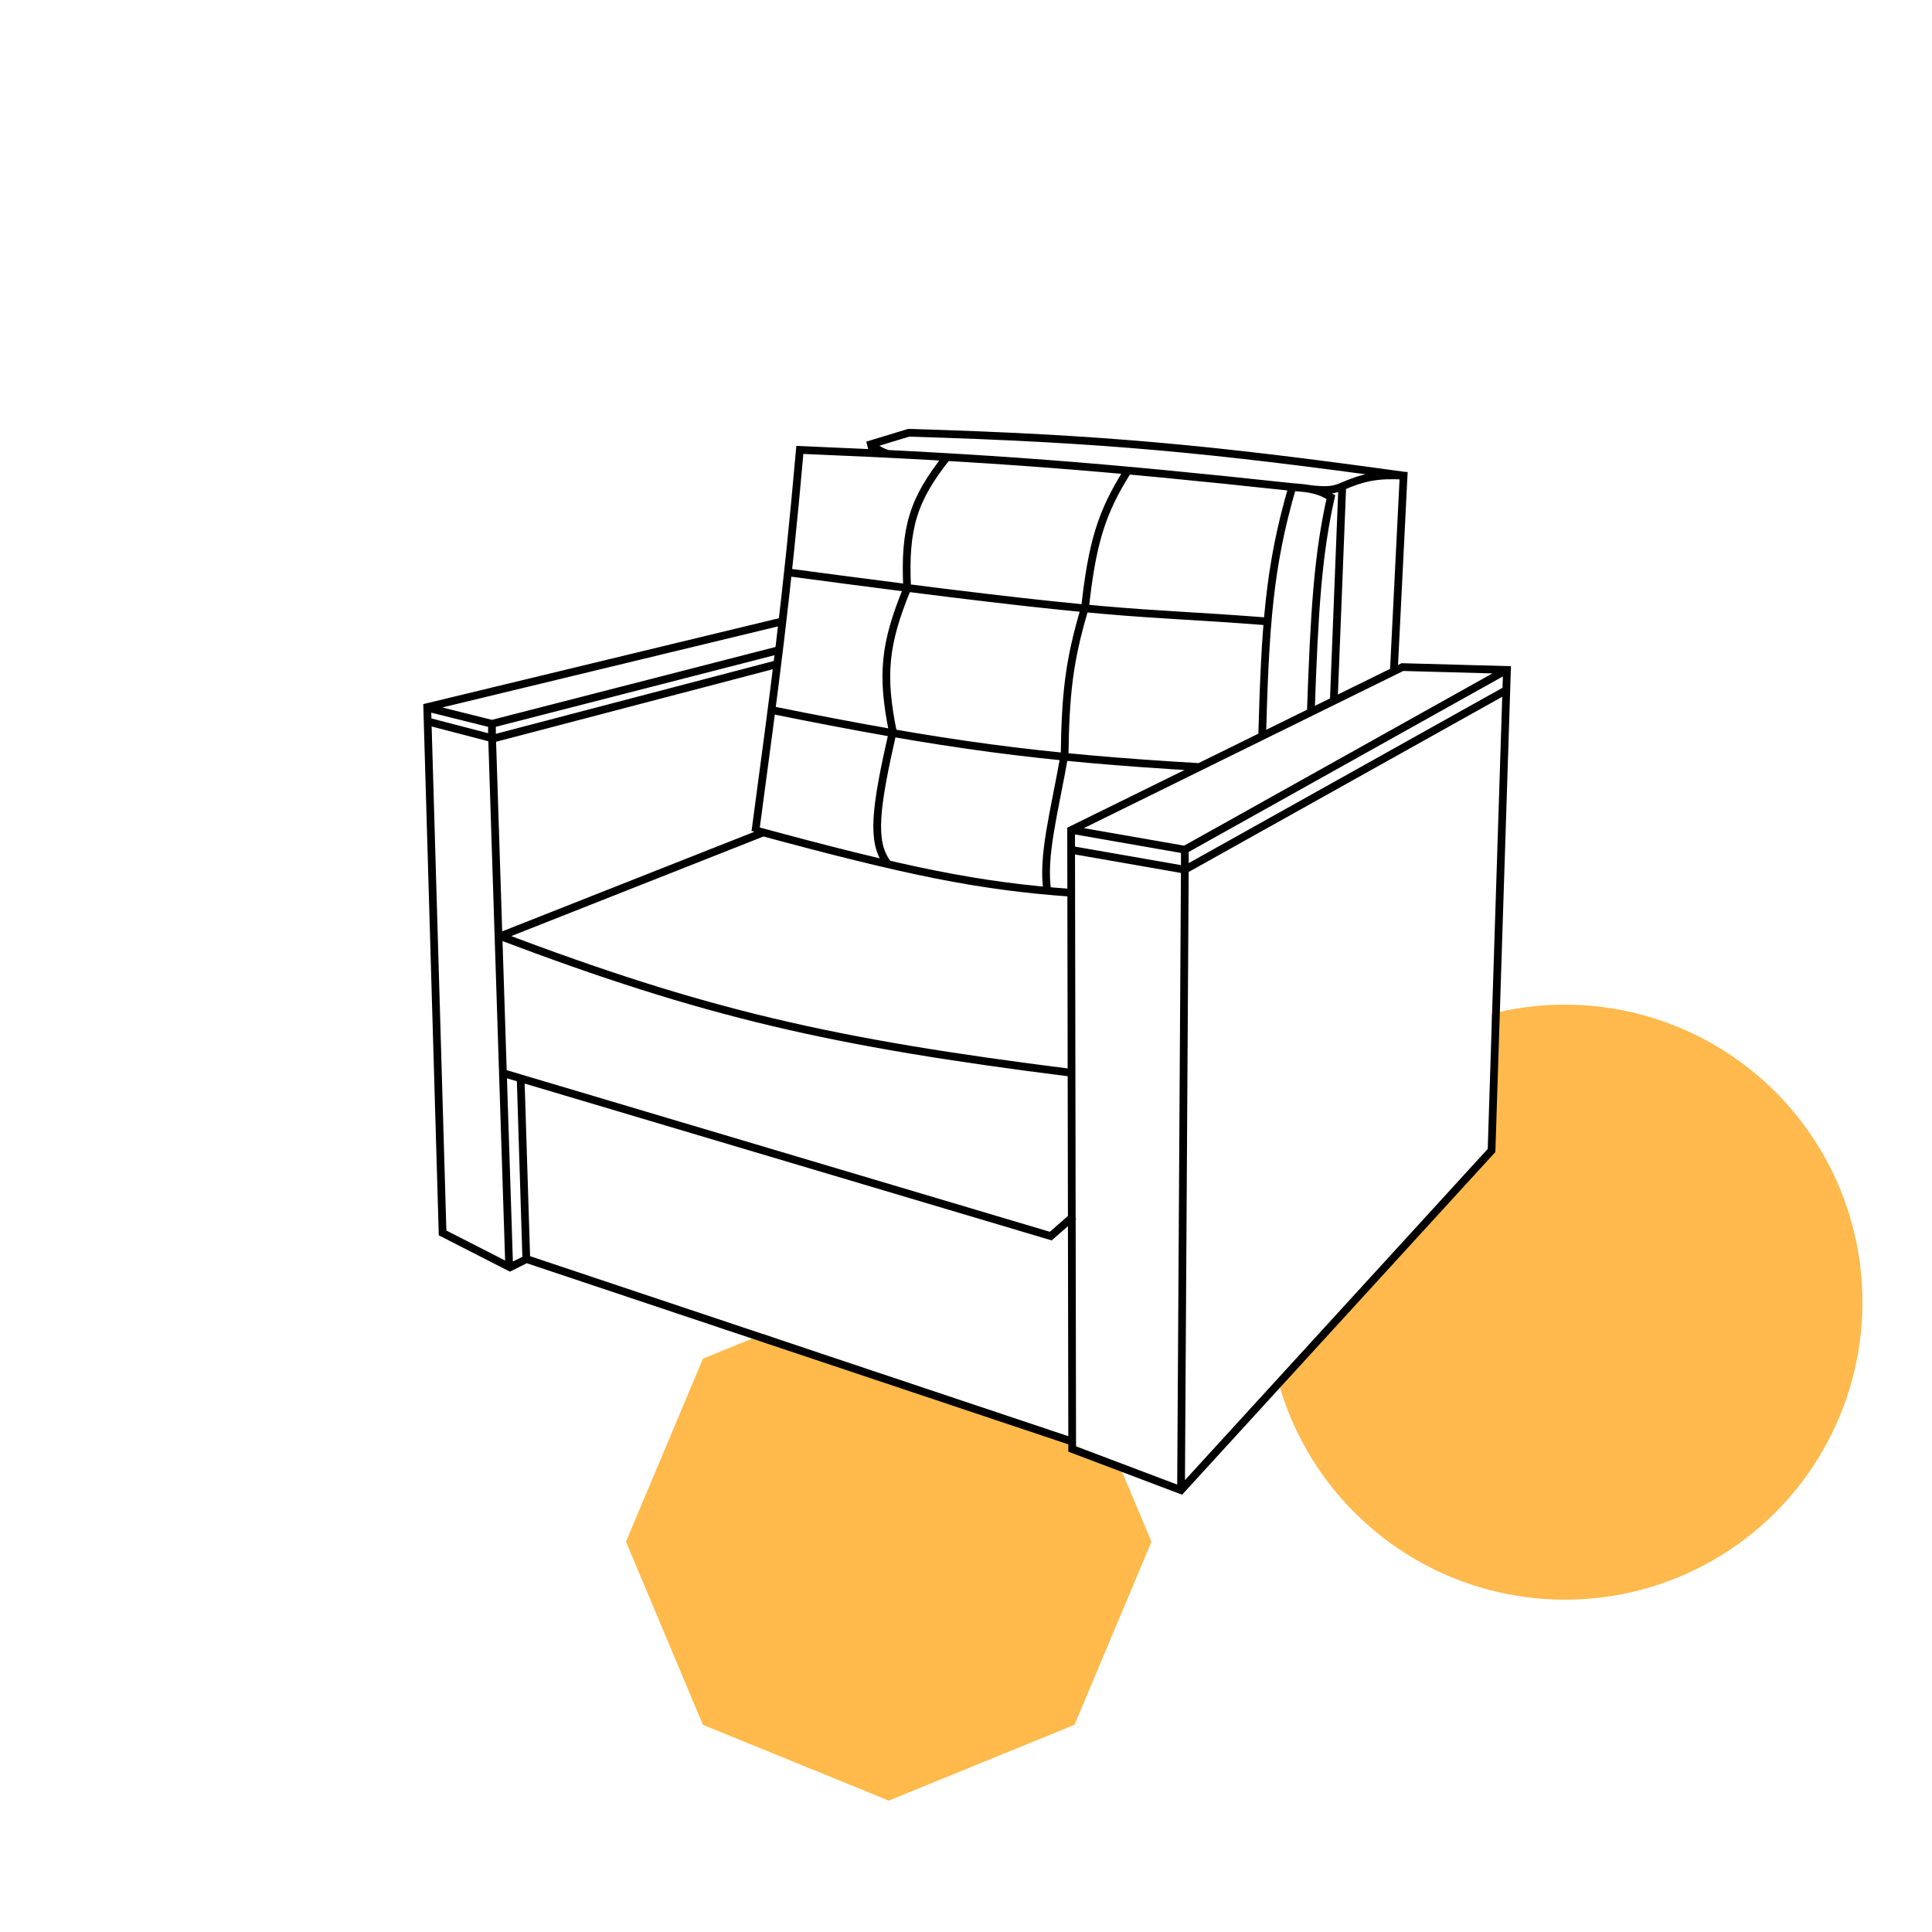
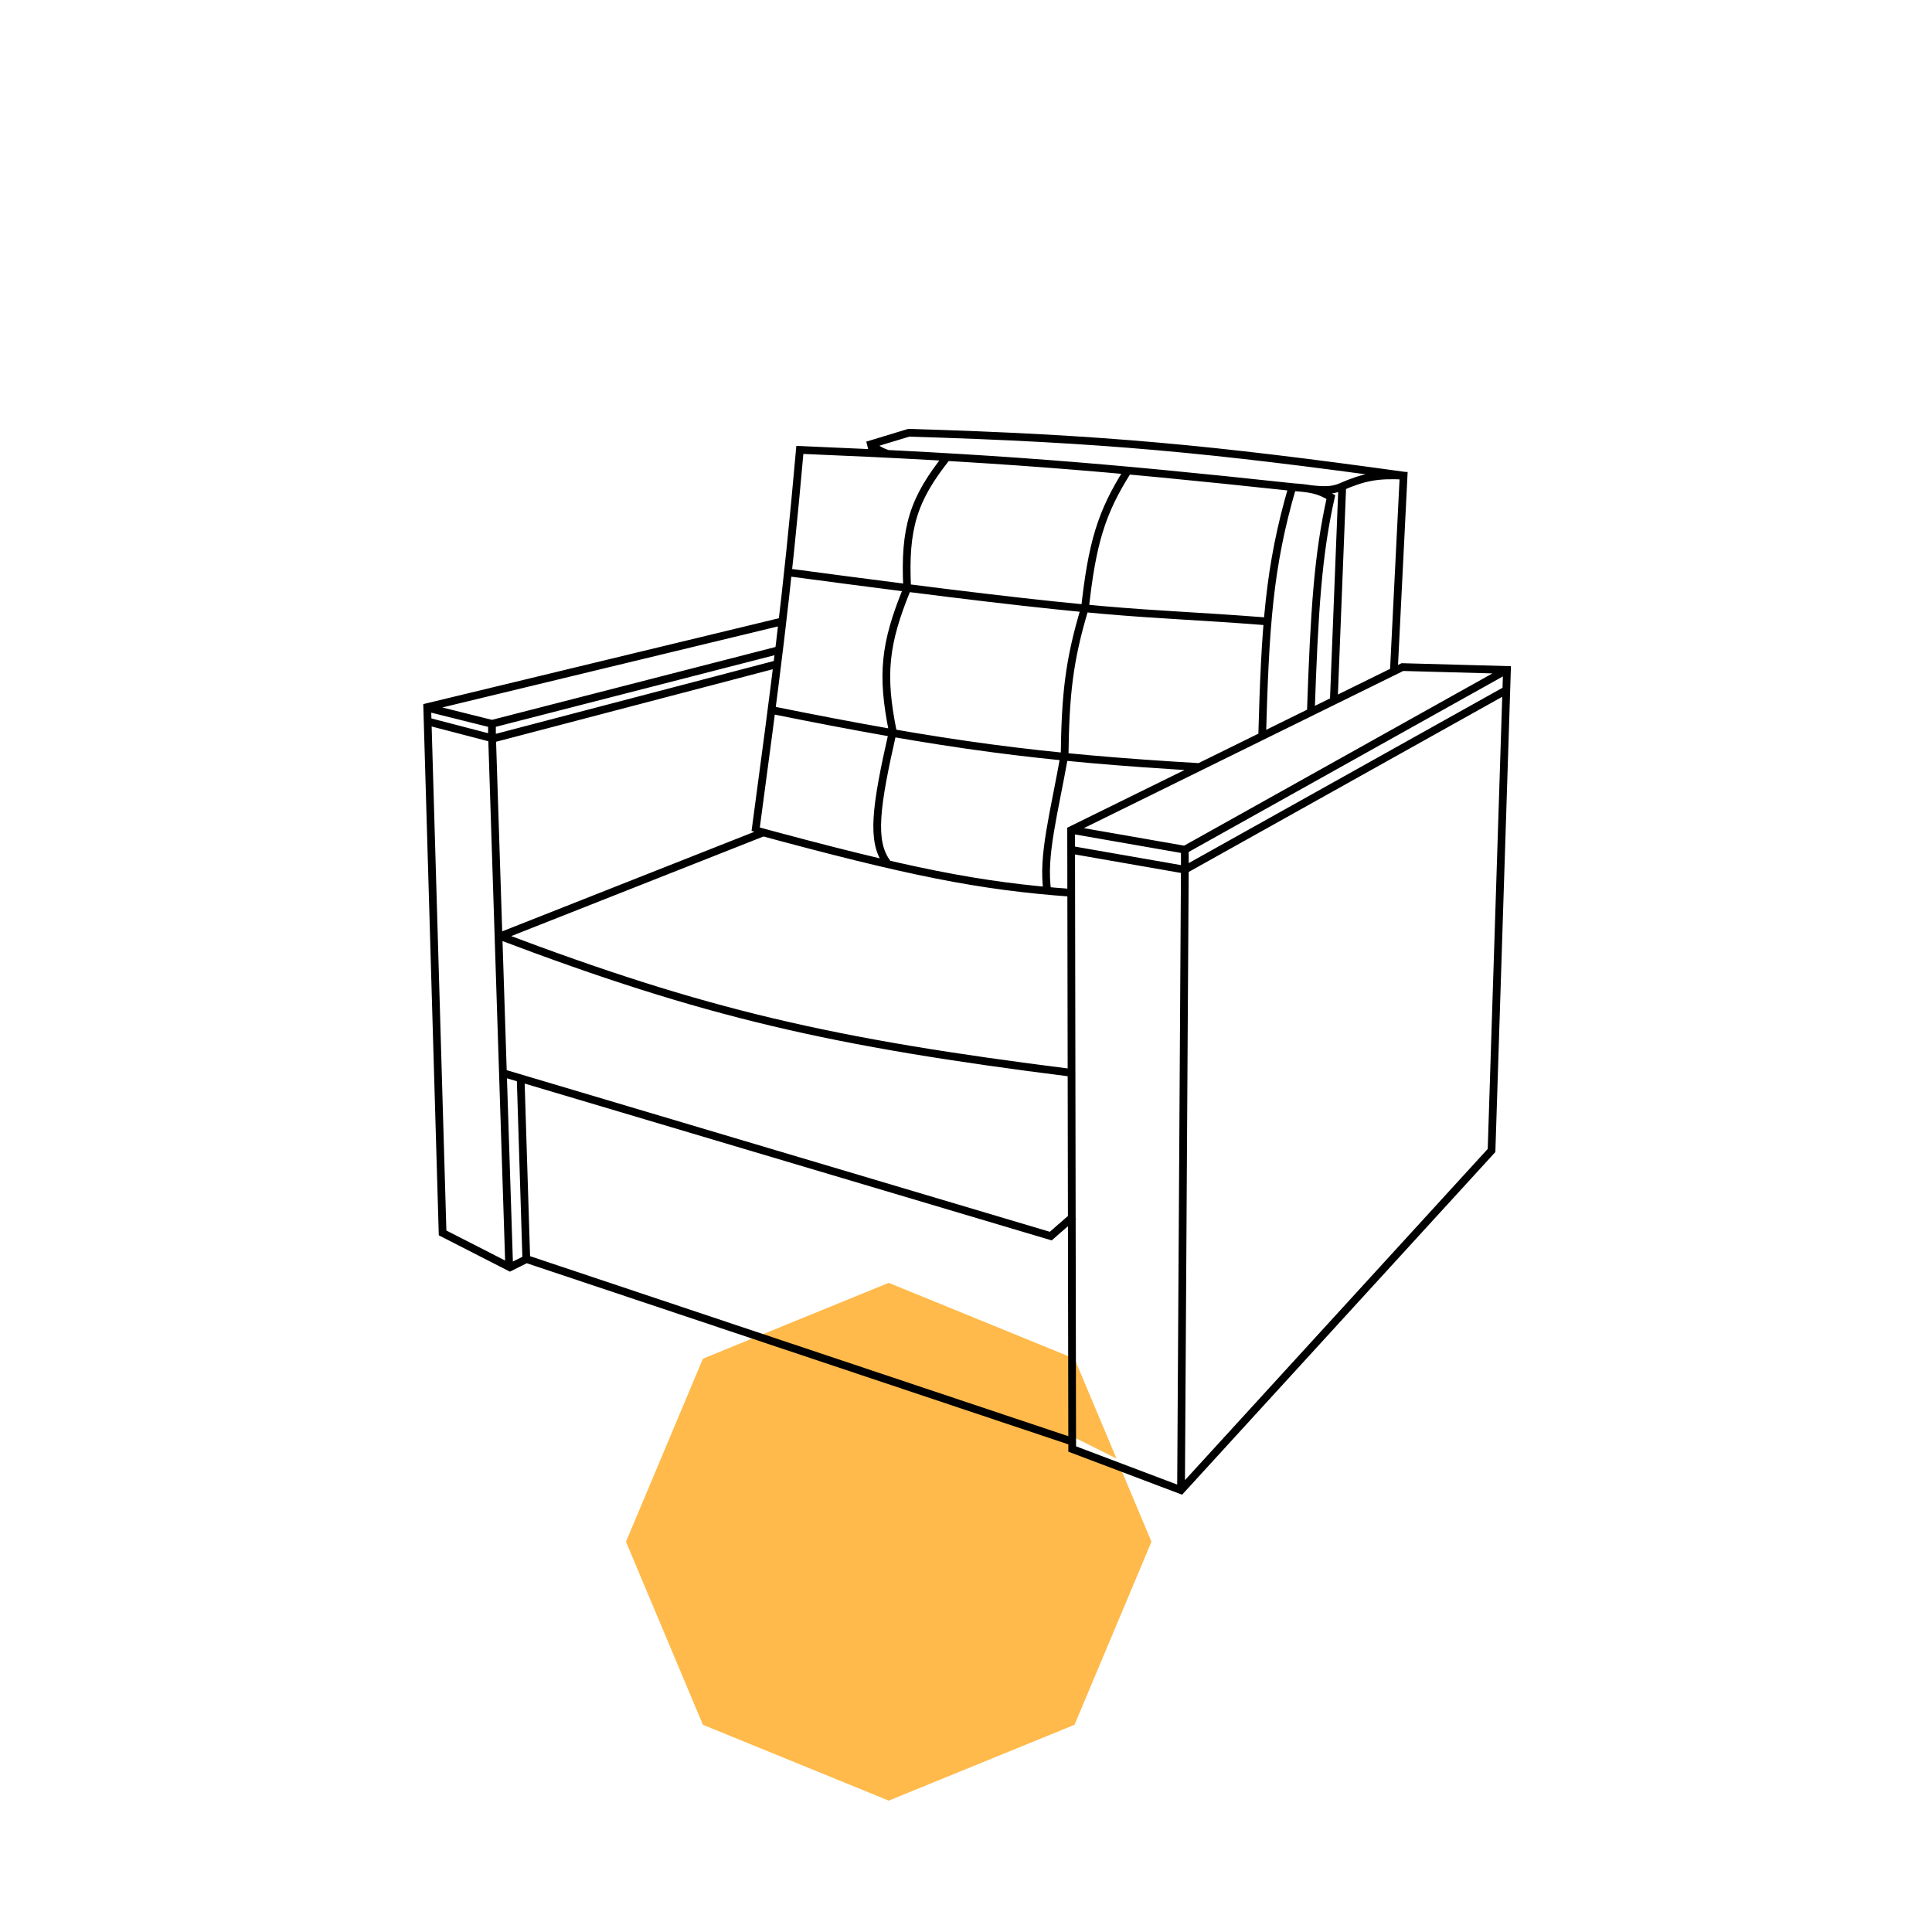
<svg xmlns="http://www.w3.org/2000/svg" width="250" height="250" viewBox="0 0 250 250" fill="none">
  <rect width="250" height="250" fill="white" />
  <path d="M115 166L139.042 175.812L149 199.5L139.042 223.188L115 233L90.958 223.188L81 199.5L90.958 175.812L115 166Z" fill="#FFBA4B" />
-   <circle cx="202.5" cy="168.5" r="38.5" fill="#FFB94D" />
-   <path d="M50 106H192L193 129.5V149L153 192L98.5 172.5L50 149V106Z" fill="white" />
  <line x1="144.776" y1="189.447" x2="138.776" y2="186.447" stroke="white" />
  <path d="M68.209 162.882L65.987 163.992L57.27 159.538L55.282 91.502L101.221 80.409M67.981 162.872L138.741 186.538M152.825 192.826L138.741 187.5L138.601 107.416L181.473 86.32L195 86.69L193.005 148.872L152.825 192.826ZM152.825 192.826L153.316 112.539M153.316 112.539L138.715 109.989M153.316 112.539V109.95M153.316 112.539L194.905 89.302M153.316 109.95L138.715 107.4M153.316 109.95L194.905 86.714M65.884 163.793L63.673 95.385M68.107 163.054L67.366 139.388M65.011 138.835L135.967 159.95L138.931 157.362M63.8 95.559L55.279 93.34M55 91.503L63.891 93.721M63.661 95.75V93.531M63.799 95.571L100.477 85.957M63.43 93.722L100.848 84.108M64.89 121.092L98.603 107.78M97.744 107.603C100.317 88.442 101.798 77.477 103.501 58.218C128.564 59.251 142.503 60.365 167.223 63.026C164.195 73.41 163.722 81.039 163.318 95.403M97.596 107.401C117.541 112.816 126.675 114.672 138.719 115.536M167.264 63.033C169.455 63.189 170.624 63.342 172.211 64.319C170.544 71.771 170.081 78.832 169.617 92.237M173.692 62.847L172.581 90.95M180.361 86.883L181.625 61.549C178.293 61.389 176.509 61.695 173.474 63.028M112.935 58.403L112.698 57.486L117.582 56C142.837 56.743 156.846 58.111 181.674 61.547M101.5 74C146.937 80.072 145.295 78.959 163.894 80.405M99.807 91.869C122.218 96.395 134.398 98.042 155.379 99.264M117.388 76.098C117 68.269 118.197 64.575 122.575 59.089M140.358 79.056C141.299 70.259 142.519 66.3 145.915 60.937M117.379 76.17C114.452 83.3 114.045 87.345 115.527 94.659M140.348 78.765C138.332 85.513 137.862 89.797 137.755 97.993M115.528 94.648C113.285 104.505 112.731 108.874 114.787 111.658M137.755 97.621C136.402 105.273 134.831 110.771 135.532 115.37M169.559 63.283C171.283 63.474 172.317 63.504 173.489 63.026M112.847 57.5C113.476 58.166 113.98 58.412 114.972 58.773M64.587 121.079C91.237 131.168 107.574 134.913 138.726 138.833" stroke="black" />
</svg>